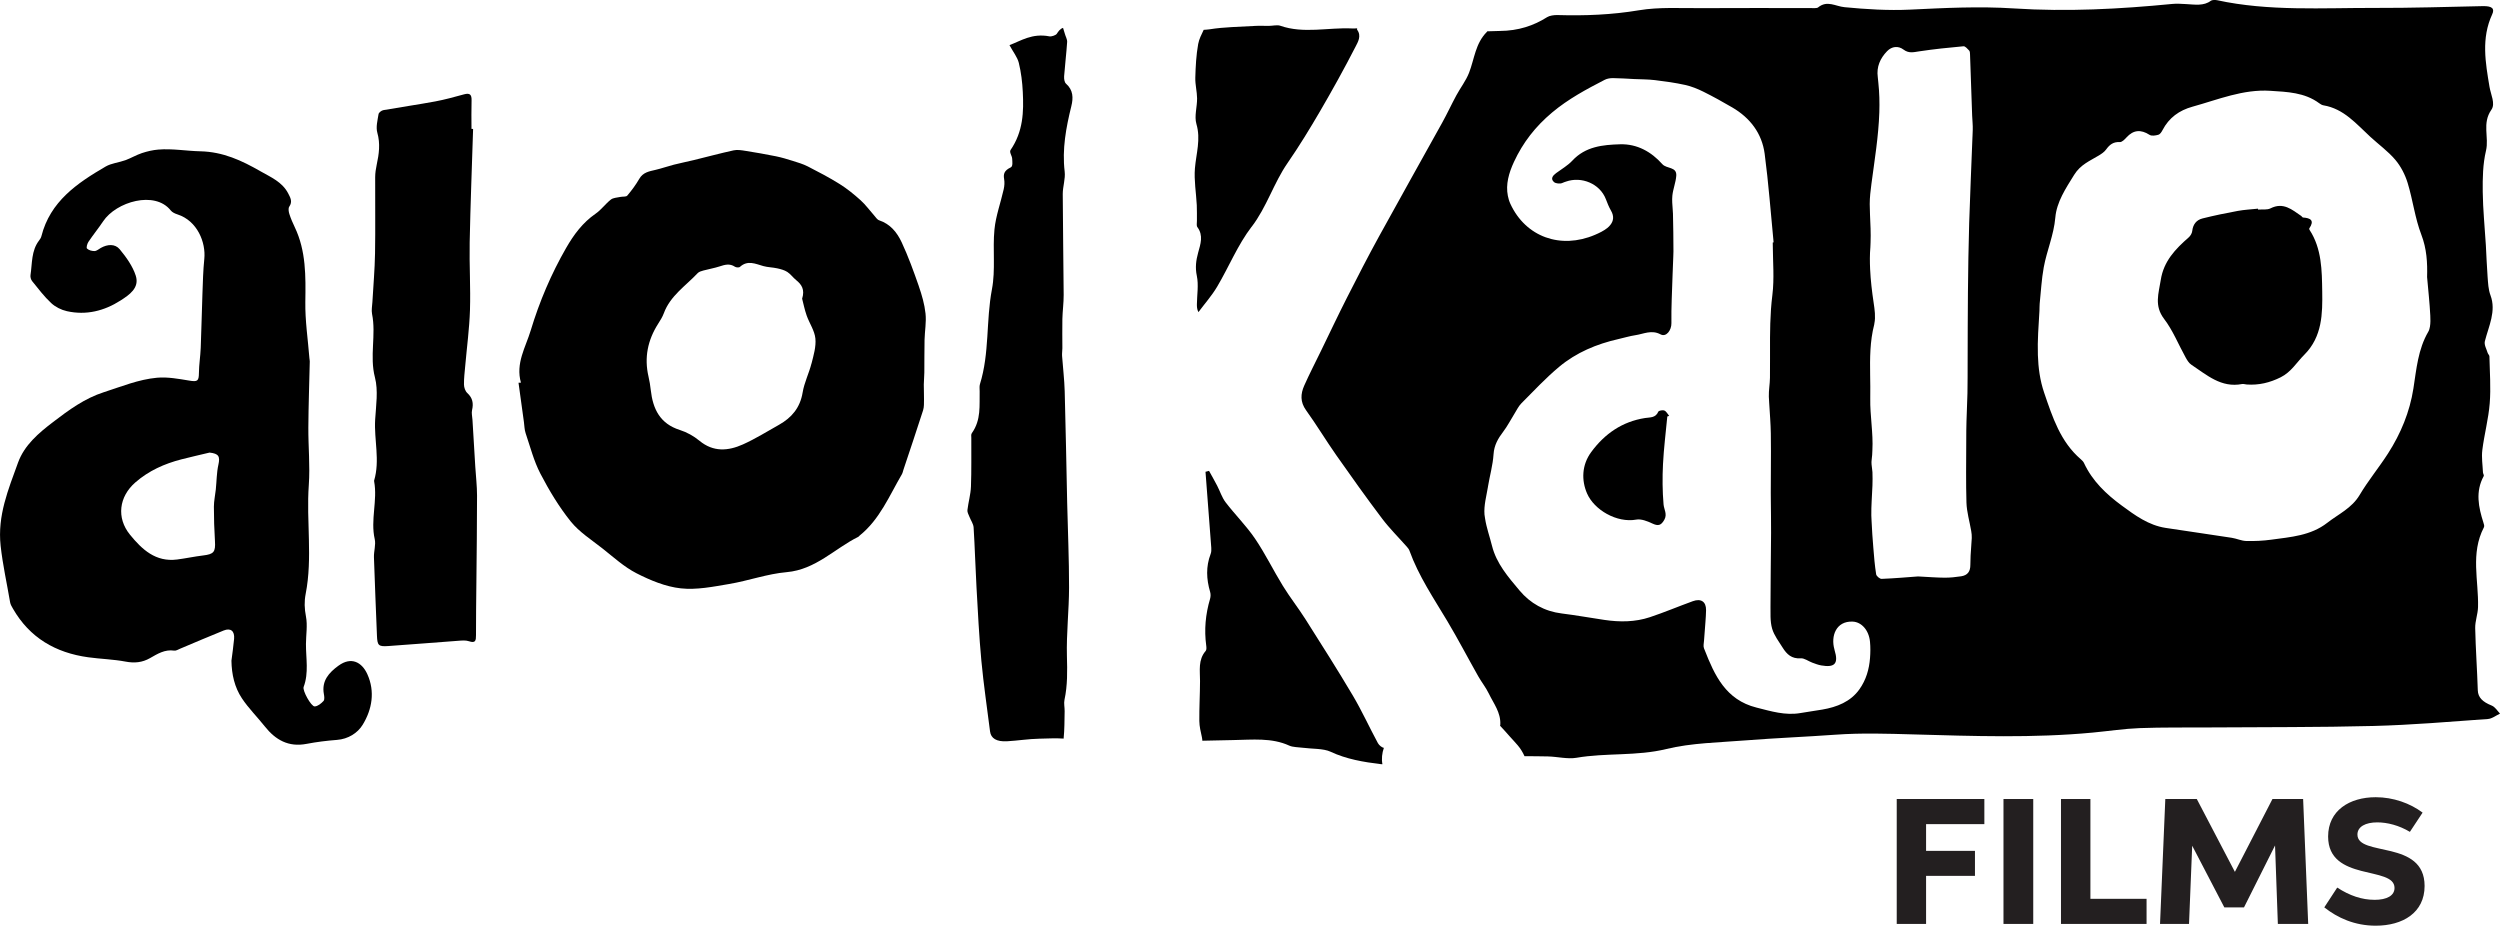
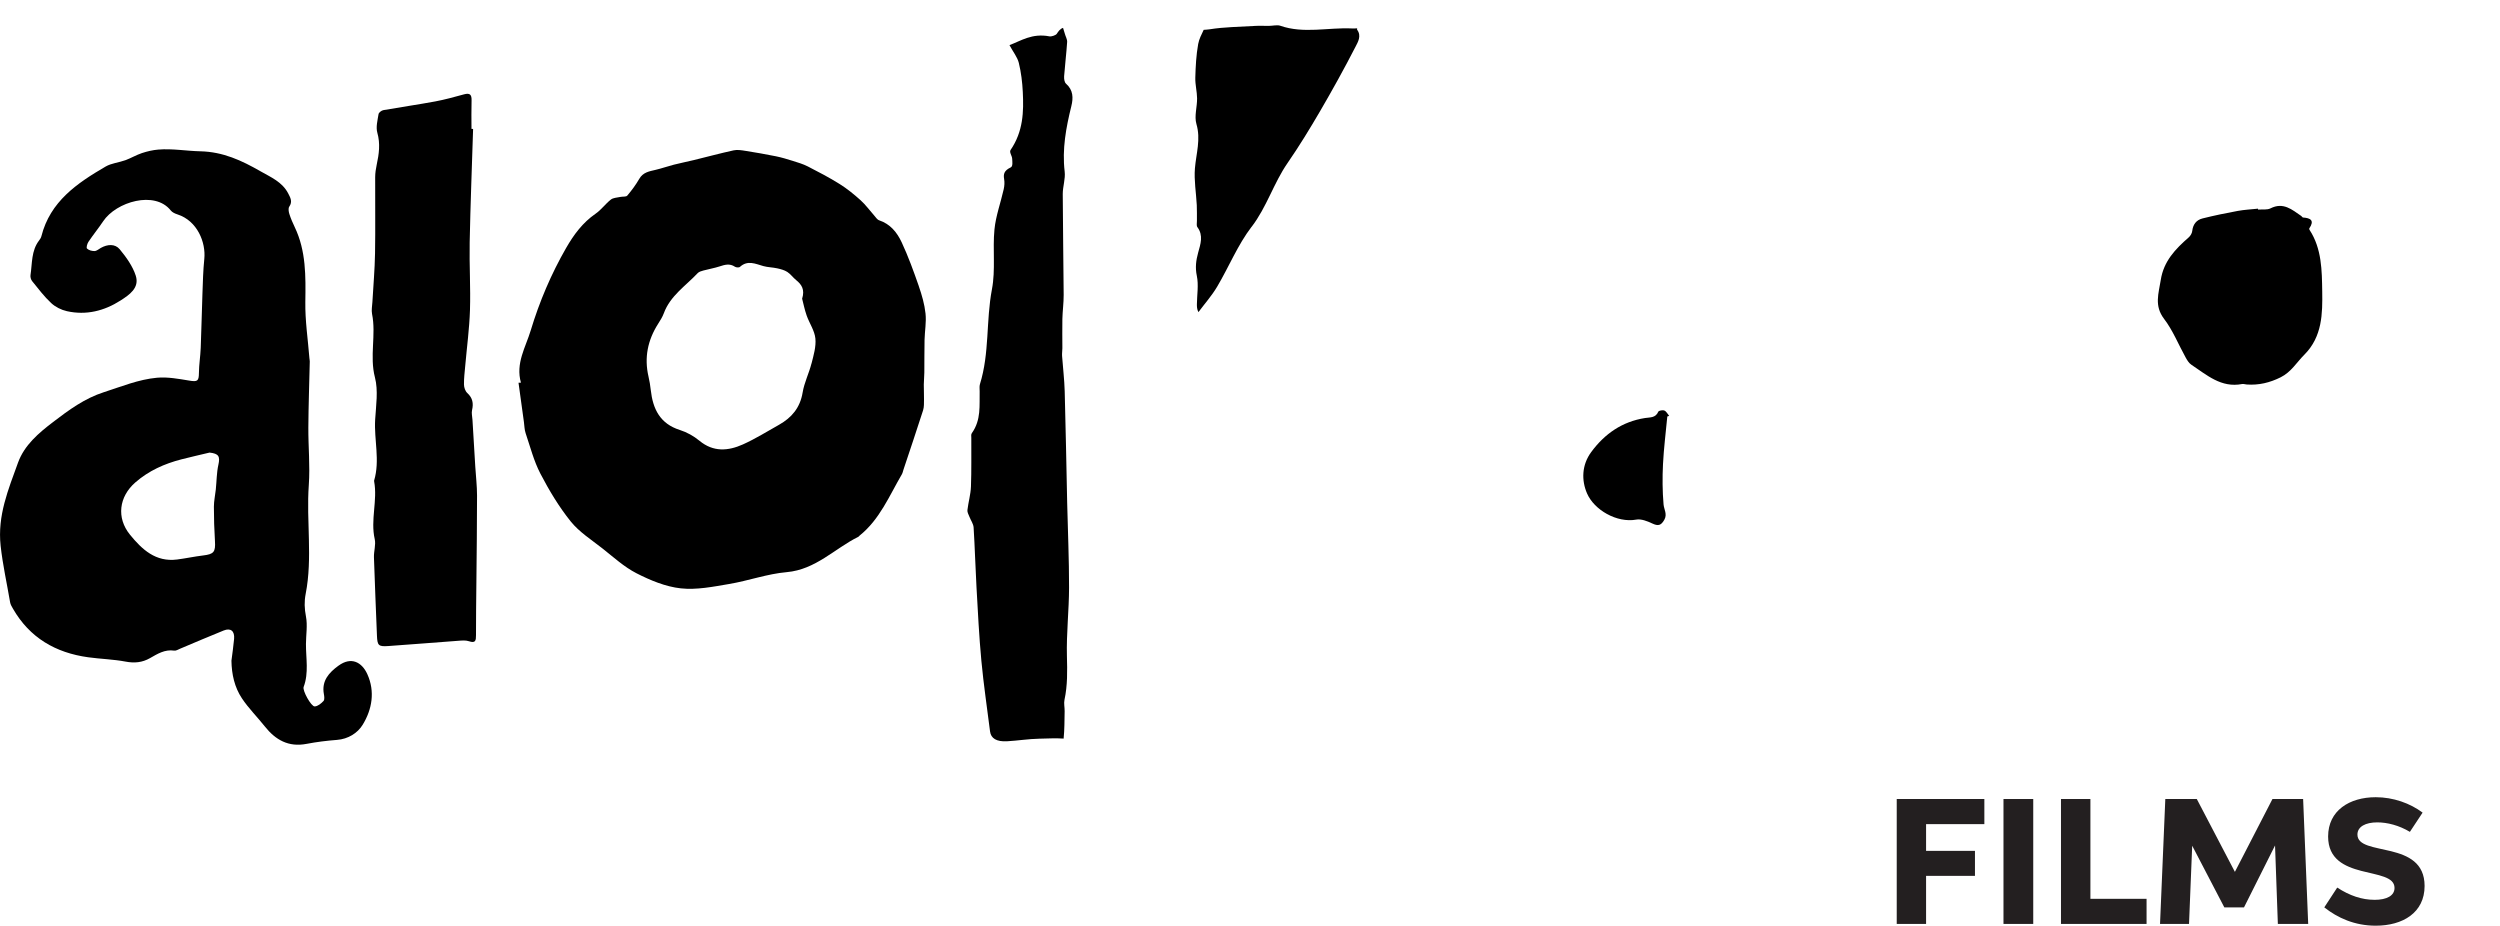
<svg xmlns="http://www.w3.org/2000/svg" id="Layer_1" data-name="Layer 1" width="56.432mm" height="20.896mm" viewBox="0 0 159.965 59.232">
  <g>
    <path d="m123.243,59.118h-1.879v-7.993h5.607v1.606h-3.729v1.711h3.128v1.6h-3.128v3.076Z" fill="#231f20" stroke-width="0" />
    <path d="m128.195,51.125h1.904v7.993h-1.904v-7.993Z" fill="#231f20" stroke-width="0" />
    <path d="m131.874,51.125h1.883v6.386h3.593v1.607h-5.476v-7.993Z" fill="#231f20" stroke-width="0" />
    <path d="m140.564,51.125l2.438,4.662,2.404-4.662h1.962l.324,7.993h-1.941l-.18-5.021-1.986,3.962h-1.259l-2.056-3.945-.203,5.004h-1.855l.338-7.993h2.015Z" fill="#231f20" stroke-width="0" />
    <path d="m151.929,57.577c.811,0,1.287-.276,1.287-.763,0-1.435-4.249-.372-4.249-3.29,0-1.662,1.369-2.514,3.045-2.514,1.124,0,2.204.387,3,.986l-.813,1.231c-.696-.418-1.448-.607-2.086-.607-.756,0-1.27.276-1.27.779,0,1.448,4.297.297,4.297,3.29,0,1.714-1.4,2.542-3.128,2.542-1.349,0-2.448-.504-3.29-1.173l.828-1.266c.793.518,1.579.783,2.379.783Z" fill="#231f20" stroke-width="0" />
  </g>
  <g>
    <path d="m68.087,4.899c.054-.738.147-1.474.195-2.212.011-.177-.105-.359-.151-.542-.03-.117-.078-.242-.111-.362-.191.062-.293.215-.403.382-.058.088-.339.187-.468.161-1.108-.216-1.827.288-2.557.562.235.433.509.774.597,1.135.15.613.224,1.238.255,1.86.063,1.266.03,2.525-.781,3.713-.098.144.094.371.102.56.008.191.056.485-.094.556-.427.201-.475.433-.422.741.037.215.022.44-.026.654-.193.86-.508,1.713-.592,2.577-.124,1.274.078,2.571-.162,3.831-.384,2.018-.146,4.067-.767,6.067-.045.146-.015.302-.018.454-.023.906.108,1.824-.501,2.681-.059.083-.033.197-.033.297-.006,1.041.016,2.082-.023,3.122-.019.502-.168,1.001-.226,1.503-.016.141.075.289.13.432.087.226.251.448.266.675.08,1.271.112,2.542.184,3.813.089,1.576.165,3.153.313,4.726.141,1.508.366,3.012.555,4.518.056.443.414.666,1.089.628.689-.039,1.373-.152,2.062-.165.505-.009,1.059-.044,1.557-.006.058-.58.054-1.167.065-1.751.005-.244-.06-.499-.01-.732.199-.925.182-1.847.156-2.79-.039-1.462.134-2.929.137-4.394.003-1.798-.079-3.596-.12-5.393-.053-2.388-.092-4.776-.159-7.163-.021-.755-.115-1.508-.168-2.263-.011-.166.018-.334.019-.501.001-.619-.014-1.239,0-1.858.012-.517.086-1.034.083-1.551-.012-2.149-.052-4.298-.059-6.448-.001-.48.179-.972.123-1.44-.171-1.433.087-2.807.426-4.181.131-.529.125-1.032-.34-1.441-.099-.088-.132-.304-.121-.455Z" stroke-width="0" />
-     <path d="m88.173,47.561c-.548-1.011-1.023-2.063-1.608-3.051-.976-1.649-2.006-3.267-3.032-4.886-.459-.724-.993-1.4-1.442-2.129-.615-.998-1.129-2.061-1.786-3.029-.558-.822-1.276-1.533-1.882-2.324-.237-.31-.357-.708-.54-1.061-.167-.321-.347-.636-.522-.953-.075.02-.151.04-.226.06.125,1.622.251,3.243.37,4.865.01.131.004.275-.042.395-.309.806-.272,1.611-.032,2.424.041.137.037.308-.004.446-.29.982-.384,1.976-.245,2.993.015.111.026.267-.035.338-.498.577-.36,1.26-.362,1.926-.003.853-.053,1.705-.045,2.558.003.347.09.697.165,1.039.019.088.024.156.029.224.658-.013,1.315-.031,1.973-.042,1.222-.021,2.467-.162,3.588.355.226.104.565.098.854.136.604.08,1.329.038,1.791.256.999.471,2.097.661,3.24.797.024.003.051-.001.075,0-.065-.335-.025-.712.092-1.044-.128-.023-.306-.17-.374-.295Z" stroke-width="0" />
-     <path d="m159.422,45.14c-.569-.228-.864-.514-.878-.972-.041-1.326-.138-2.652-.166-3.978-.009-.447.169-.894.181-1.342.047-1.705-.496-3.429.376-5.107.045-.086.001-.201-.03-.298-.316-.992-.525-1.982.015-2.974.037-.067-.041-.16-.045-.241-.021-.479-.101-.962-.041-1.437.125-.999.395-1.991.474-2.991.079-.996,0-1.997-.02-2.997-.001-.077-.093-.151-.115-.231-.072-.247-.235-.507-.176-.741.246-.972.739-1.92.36-2.935-.143-.383-.154-.792-.186-1.19-.053-.672-.071-1.346-.111-2.018-.068-1.142-.188-2.283-.2-3.425-.009-.875.005-1.762.209-2.622.205-.866-.266-1.746.345-2.619.271-.387-.038-.971-.12-1.463-.259-1.554-.54-3.107.172-4.644.172-.371-.011-.536-.599-.524-2.293.048-4.588.122-6.881.115-3.386-.009-6.805.226-10.12-.493-.119-.026-.33-.02-.397.031-.459.354-1.032.245-1.594.216-.292-.015-.592-.037-.878-.009-3.363.328-6.741.508-10.128.288-2.232-.145-4.431-.031-6.65.076-1.388.067-2.81-.023-4.193-.156-.591-.057-1.111-.462-1.696.016-.078.064-.329.041-.499.041-2.322.001-4.644-.012-6.965.004-1.334.009-2.719-.078-3.988.135-1.741.292-3.458.359-5.218.308-.221-.007-.51.035-.662.132-.862.546-1.834.876-3.036.885-.267.002-.534.014-.801.023-.008.01-.009.025-.018.034-.742.738-.799,1.732-1.144,2.619-.198.509-.549.956-.811,1.442-.312.577-.588,1.175-.906,1.749-1.344,2.428-2.709,4.845-4.043,7.279-.71,1.294-1.385,2.607-2.053,3.924-.571,1.125-1.109,2.267-1.661,3.401-.36.74-.739,1.472-1.073,2.223-.234.527-.265,1.042.114,1.569.676.941,1.275,1.937,1.94,2.886.956,1.363,1.923,2.72,2.926,4.048.482.639,1.058,1.206,1.589,1.809.065.074.132.157.165.249.586,1.623,1.548,3.041,2.424,4.508.689,1.155,1.311,2.35,1.973,3.521.214.38.494.725.682,1.116.305.633.77,1.206.734,1.978-.001.034-.01.056-.014.087.011.011.024.018.035.029.205.213.397.44.595.66.169.187.342.371.505.563.181.213.317.446.428.687.499.003.998.004,1.497.016.613.015,1.267.184,1.829.086,1.887-.326,3.851-.095,5.753-.561,1.593-.39,3.386-.418,5.099-.554,1.903-.15,3.818-.225,5.723-.362,1.669-.12,3.316-.065,4.994-.018,3.815.107,7.659.243,11.474-.118.996-.094,1.985-.247,2.985-.285,1.479-.056,2.964-.032,4.446-.043,3.511-.026,7.025-.004,10.532-.095,2.441-.063,4.875-.272,7.307-.445.275-.019.521-.226.78-.345-.177-.178-.297-.421-.543-.52Zm-64.215-13.996c.114-.695.314-1.381.359-2.079.038-.584.289-1.01.621-1.447.272-.357.477-.765.717-1.148.142-.227.26-.481.445-.666.789-.792,1.555-1.615,2.411-2.33,1.099-.919,2.405-1.465,3.804-1.781.361-.082.718-.192,1.083-.247.528-.079,1.028-.36,1.605-.052.366.196.702-.266.695-.714-.015-1.017.042-2.034.073-3.052.013-.414.036-.827.048-1.241.003-.102.009-.203.009-.305.002-.803-.015-1.607-.031-2.41-.002-.087-.01-.174-.016-.261-.021-.297-.052-.595-.023-.888.021-.213.075-.423.128-.633.054-.214.107-.428.123-.645.043-.59-.618-.434-.892-.742-.704-.79-1.609-1.302-2.701-1.271-1.112.032-2.216.14-3.057,1.046-.293.315-.686.538-1.038.798-.214.158-.377.362-.136.573.115.101.403.125.546.053.073-.037.149-.057.225-.084.986-.349,2.165.132,2.546,1.121.097.251.195.506.33.737.207.355.164.658-.039.913-.056.07-.118.138-.197.2-.233.184-.514.319-.79.437-2.191.936-4.43.141-5.411-1.982-.079-.171-.128-.343-.162-.515-.148-.731.065-1.469.391-2.171.574-1.238,1.374-2.265,2.44-3.159,1.038-.87,2.192-1.486,3.369-2.094.156-.08.354-.109.532-.107.446.003.891.037,1.336.059.447.021.897.016,1.34.069.65.078,1.302.169,1.941.31.402.089.796.25,1.166.433.628.312,1.242.654,1.847,1.007,1.141.667,1.896,1.657,2.07,2.962.25,1.882.387,3.778.572,5.668-.019.004-.037.007-.055.011,0,.162.005.324.009.486.004.17.005.34.011.51.016.521.033,1.042.016,1.559-.009.274-.027.546-.061.816-.152,1.211-.153,2.42-.149,3.629,0,.144,0,.288,0,.431.001.408.002.815-.004,1.223-.006.403-.084.807-.072,1.209.005.153.018.305.026.457.036.633.091,1.266.101,1.9.012.757.009,1.514.004,2.272-.003.506-.008,1.011-.007,1.517,0,.129.002.259.003.388.005.726.019,1.453.016,2.179,0,.162-.003.324-.004.486-.01,1.416-.031,2.833-.033,4.249,0,.213-.004.43.003.645.008.26.032.518.104.759.129.434.43.821.676,1.216.26.416.575.716,1.143.674.24-.018.495.185.746.278.188.069.379.144.576.178.42.073.687.047.829-.087.16-.151.161-.441.02-.904-.003-.01-.004-.02-.006-.031-.245-.856.103-1.825,1.163-1.782.568.023,1.042.545,1.113,1.292.033.353.028.699.001,1.04-.055.712-.247,1.395-.68,2.003-.564.792-1.436,1.133-2.374,1.294-.462.079-.927.141-1.389.221-.979.171-1.892-.115-2.825-.35-1.962-.494-2.678-2.059-3.319-3.7-.012-.032-.025-.063-.038-.094-.055-.143-.007-.329.004-.494.027-.396.062-.792.09-1.188.018-.253.037-.506.04-.758.006-.548-.328-.76-.844-.573-.921.334-1.826.717-2.755,1.026-.942.313-1.921.318-2.898.174-.914-.135-1.824-.301-2.741-.414-1.101-.137-2.01-.648-2.699-1.471-.72-.86-1.477-1.721-1.761-2.861-.144-.579-.352-1.151-.441-1.734-.013-.088-.032-.175-.039-.263-.047-.585.126-1.191.224-1.784Zm31.003-22.388c-.069,1.836-.153,3.671-.21,5.508-.046,1.481-.064,2.963-.08,4.445-.016,1.46-.013,2.921-.019,4.382-.003.69.002,1.38-.012,2.069-.017.801-.067,1.601-.074,2.402-.007.894-.013,1.789-.012,2.683,0,.635.003,1.271.022,1.906.018.611.202,1.217.305,1.826.025.148.042.301.035.45-.008.182-.023.363-.036.544-.028.389-.056.778-.054,1.166.003.437-.182.675-.59.737-.348.053-.702.091-1.054.089-.505-.002-1.01-.045-1.704-.08-.653.048-1.49.122-2.329.156-.118.005-.332-.175-.351-.294-.09-.564-.136-1.135-.181-1.705-.045-.569-.09-1.138-.112-1.708-.005-.118-.015-.235-.016-.353-.009-.604.043-1.209.067-1.814.001-.033.004-.067.005-.1.01-.284.01-.569,0-.853-.002-.061-.013-.122-.02-.183-.025-.21-.062-.42-.029-.62.033-.199.034-.397.045-.595.061-1.112-.156-2.215-.136-3.318.009-.498,0-.998-.007-1.498-.016-1.079-.016-2.159.259-3.228.006-.024.006-.05.011-.074.087-.419.018-.892-.047-1.328-.107-.716-.192-1.428-.225-2.146-.021-.462-.025-.926.016-1.396.009-.099.007-.198.012-.297.026-.599-.01-1.204-.036-1.808-.01-.222-.017-.444-.017-.665,0-.433.053-.869.11-1.3.201-1.52.453-3.036.504-4.564.021-.633.005-1.268-.063-1.906-.013-.119-.019-.237-.036-.356-.09-.654.154-1.198.594-1.654.306-.317.717-.358,1.053-.104.339.256.638.167.995.114.942-.142,1.892-.241,2.841-.326.114-.01.257.161.363.271.05.052.054.159.057.242.047,1.309.09,2.618.136,3.927.011.303.049.606.038.908-.005.149-.011.299-.017.448Zm4.286,11.134c.009-.151-.001-.303.014-.453.081-.78.121-1.568.262-2.338.196-1.067.643-2.063.739-3.177.085-.994.665-1.867,1.207-2.738.409-.658,1.006-.889,1.581-1.238.17-.104.35-.224.463-.382.222-.309.462-.5.876-.473.137.009.311-.17.428-.299.441-.484.914-.524,1.475-.165.136.087.387.045.566-.006.108-.03.203-.178.263-.294.415-.795,1.064-1.266,1.926-1.504,1.635-.452,3.23-1.126,4.969-1.014,1.083.07,2.197.102,3.132.795.08.059.175.118.27.134,1.309.218,2.106,1.194,3.006,2.02.532.489,1.131.92,1.594,1.467.355.419.628.953.789,1.48.334,1.091.468,2.25.875,3.308.346.9.396,1.791.369,2.716.072.822.163,1.642.205,2.466.011.225.017.476-.022.702-.021.118-.05.231-.105.325-.661,1.133-.759,2.393-.954,3.639-.235,1.499-.806,2.879-1.621,4.149-.579.904-1.271,1.738-1.818,2.659-.503.847-1.353,1.222-2.073,1.783-1.058.824-2.331.906-3.576,1.078-.53.073-1.072.098-1.607.085-.309-.008-.612-.156-.923-.204-1.411-.218-2.824-.418-4.235-.634-1.091-.167-1.959-.804-2.81-1.43-.99-.728-1.881-1.571-2.414-2.72-.041-.088-.118-.167-.193-.232-1.318-1.126-1.821-2.703-2.354-4.261-.273-.797-.377-1.605-.404-2.417-.031-.94.043-1.885.1-2.83Z" stroke-width="0" />
    <path d="m80.088,14.511c.969-1.267,1.405-2.788,2.295-4.076.743-1.076,1.427-2.196,2.087-3.327.788-1.351,1.547-2.722,2.261-4.113.153-.298.4-.692.109-1.088-.014-.019-.01-.056,0-.095-.111.007-.222.014-.331.008-1.528-.073-3.097.351-4.593-.174-.19-.067-.485.008-.731.01-.294.003-.59-.016-.882.002-.972.06-1.966.065-2.907.217-.126.02-.251.023-.377.034-.142.298-.295.593-.352.906-.128.707-.164,1.435-.184,2.156-.012.44.109.882.114,1.323.006.549-.189,1.141-.043,1.639.289.983-.016,1.887-.095,2.83-.065.779.078,1.574.118,2.362.017.336.005.673.009,1.01.002.134-.038.305.028.395.403.543.198,1.095.049,1.642-.134.49-.195.947-.083,1.477.122.578.013,1.204.005,1.81-.002.159,0,.318.096.514.403-.54.857-1.051,1.199-1.628.753-1.27,1.317-2.675,2.205-3.836Z" stroke-width="0" />
    <path d="m30.229,26.842c-.012-.201-.068-.412-.024-.6.101-.434.038-.781-.306-1.096-.13-.119-.208-.355-.211-.54-.007-.401.046-.804.081-1.206.104-1.187.265-2.372.303-3.561.045-1.442-.047-2.888-.019-4.331.048-2.42.144-4.839.219-7.258-.034-.001-.068-.003-.103-.004,0-.607-.014-1.214.005-1.82.012-.371-.109-.492-.477-.391-.614.167-1.23.34-1.855.456-1.1.204-2.21.361-3.312.556-.118.021-.292.153-.308.254-.063.395-.181.83-.078,1.193.199.704.107,1.364-.04,2.044-.056.262-.097.533-.098.8-.008,1.628.019,3.256-.009,4.884-.018,1.037-.111,2.073-.169,3.11-.014.252-.07.515-.022.755.271,1.342-.17,2.698.185,4.063.219.844.068,1.797.014,2.696-.078,1.302.32,2.611-.067,3.905-.005.015-.001.034.002.05.226,1.228-.244,2.459.037,3.695.082.362-.062.77-.05,1.156.054,1.674.127,3.348.193,5.022.025.626.094.707.72.664,1.491-.103,2.98-.228,4.471-.336.232-.017.485-.045.696.028.421.144.451-.049.45-.385-.003-1.126.015-2.252.025-3.377.016-1.851.043-3.702.042-5.553,0-.62-.075-1.24-.113-1.86-.061-1.004-.121-2.007-.181-3.011Z" stroke-width="0" />
    <path d="m21.657,42.594c-.604.441-1.09.967-.933,1.818.027.145.054.357-.024.441-.149.161-.371.343-.567.348-.225.005-.79-1.016-.705-1.244.34-.906.144-1.833.149-2.752.003-.589.109-1.195,0-1.761-.097-.501-.115-.949-.017-1.451.45-2.305.032-4.64.199-6.96.088-1.22-.037-2.454-.029-3.682.009-1.407.06-2.813.091-4.22.001-.067-.017-.134-.022-.201-.095-1.205-.28-2.41-.262-3.613.024-1.64.052-3.256-.676-4.78-.132-.275-.255-.557-.347-.848-.046-.146-.078-.36-.005-.467.217-.318.081-.556-.064-.838-.384-.746-1.11-1.043-1.779-1.426-1.198-.687-2.39-1.246-3.853-1.278-.883-.019-1.782-.184-2.681-.11-.354.029-.711.112-1.049.224-.364.121-.699.324-1.06.456-.416.152-.891.189-1.264.406-1.823,1.062-3.549,2.232-4.112,4.464-.024.095-.084.186-.145.265-.507.66-.436,1.464-.551,2.219-.018.121.026.286.103.381.392.483.769.986,1.221,1.407.268.25.647.439,1.007.519,1.231.275,2.387-.015,3.428-.682.558-.358,1.231-.804.976-1.591-.198-.612-.608-1.182-1.025-1.687-.301-.364-.786-.327-1.211-.087-.131.074-.264.196-.399.2-.165.005-.373-.051-.484-.161-.058-.057.012-.311.092-.43.299-.447.641-.864.939-1.311.835-1.254,3.31-1.984,4.326-.697.097.123.275.203.431.253,1.271.408,1.826,1.793,1.717,2.85-.076.736-.092,1.478-.119,2.218-.042,1.158-.064,2.316-.11,3.474-.021.534-.11,1.067-.115,1.601-.005.529-.093.58-.631.49-.676-.112-1.375-.242-2.047-.182-1.177.106-2.28.565-3.403.925-1.231.395-2.249,1.144-3.25,1.909-.924.706-1.839,1.478-2.246,2.605-.617,1.71-1.323,3.379-1.111,5.315.134,1.225.403,2.41.606,3.614.024.144.109.282.184.412,1.069,1.861,2.728,2.819,4.81,3.107.797.11,1.609.128,2.398.278.567.108,1.066.058,1.556-.221.482-.274.951-.573,1.553-.482.117.018.254-.072.377-.123.93-.389,1.855-.792,2.791-1.166.449-.18.708.038.664.537-.041.467-.112.932-.17,1.398.013.868.198,1.698.671,2.408.426.64.983,1.19,1.463,1.795.689.868,1.521,1.339,2.672,1.117.642-.123,1.295-.204,1.947-.254.717-.055,1.319-.438,1.641-.963.606-.988.805-2.131.301-3.243-.348-.767-1.027-1.14-1.844-.543Zm-7.683-12.859c-.115.516-.111,1.058-.166,1.588-.038.365-.121.729-.122,1.093-.001.734.023,1.47.068,2.203.043.699-.069.84-.756.922-.557.067-1.108.187-1.665.259-1.373.177-2.246-.642-3.017-1.589-.874-1.074-.708-2.428.347-3.346.857-.746,1.859-1.194,2.946-1.474.598-.154,1.2-.289,1.8-.433.588.066.683.245.565.777Z" stroke-width="0" />
    <path d="m58.794,18.316c-.332-.952-.676-1.906-1.102-2.818-.29-.62-.725-1.167-1.438-1.402-.127-.042-.221-.198-.32-.31-.29-.325-.547-.685-.868-.974-.419-.377-.863-.739-1.339-1.037-.658-.412-1.35-.773-2.042-1.128-.301-.154-.634-.25-.958-.353-.354-.112-.712-.22-1.075-.294-.654-.133-1.312-.247-1.971-.351-.243-.038-.505-.081-.738-.03-.853.187-1.696.415-2.545.622-.426.104-.856.187-1.281.296-.394.101-.778.239-1.173.331-.404.094-.797.155-1.038.572-.219.38-.484.739-.768,1.074-.076.09-.295.053-.446.086-.206.046-.453.049-.605.169-.348.273-.615.655-.976.903-.825.568-1.398,1.344-1.882,2.186-.96,1.669-1.712,3.437-2.268,5.278-.328,1.086-.982,2.118-.627,3.347-.052.002-.104.004-.156.006.115.838.23,1.676.346,2.514.033.237.032.486.108.709.295.872.525,1.783.946,2.593.556,1.069,1.188,2.121,1.939,3.057.546.679,1.327,1.175,2.025,1.724.71.559,1.392,1.189,2.185,1.594.885.452,1.862.859,2.834.965,1.013.111,2.077-.107,3.103-.28,1.231-.208,2.434-.648,3.669-.756,1.862-.163,3.069-1.509,4.596-2.267.029-.014.046-.051.073-.072,1.294-1.037,1.9-2.549,2.705-3.923.051-.087.069-.194.101-.291.421-1.266.85-2.53,1.256-3.8.07-.218.056-.466.06-.7.005-.318-.016-.637-.013-.956.002-.256.032-.511.034-.767.008-.696-.002-1.393.014-2.089.013-.563.122-1.132.062-1.685-.063-.59-.232-1.178-.428-1.742Zm-6.871,4.943c-.159.626-.462,1.223-.566,1.855-.16.973-.698,1.61-1.514,2.068-.763.428-1.509.896-2.305,1.253-.943.423-1.892.504-2.784-.234-.362-.299-.805-.547-1.252-.688-1.271-.401-1.728-1.346-1.862-2.555-.032-.289-.079-.579-.145-.863-.282-1.215-.05-2.332.614-3.375.138-.217.279-.439.367-.678.412-1.119,1.399-1.749,2.165-2.565.085-.091.236-.133.364-.168.345-.094.7-.152,1.039-.263.336-.111.649-.202.98.02.078.053.262.065.321.011.493-.45.989-.196,1.499-.052.288.081.598.079.891.145.222.049.456.11.643.231.212.137.366.362.566.523.348.281.565.601.381,1.187.077.295.156.696.29,1.078.174.495.507.964.558,1.465.053.522-.114,1.08-.247,1.605Z" stroke-width="0" />
    <path d="m139.844,22.861c.097.174.209.368.368.473.987.654,1.907,1.497,3.246,1.239.095-.018.2.022.301.029.769.054,1.475-.113,2.175-.463.671-.336,1.017-.949,1.51-1.442,1.156-1.154,1.168-2.645,1.146-4.055-.021-1.324-.024-2.731-.81-3.932-.017-.026-.032-.076-.019-.094.351-.514.085-.666-.402-.699-.039-.003-.07-.07-.111-.099-.592-.405-1.147-.9-1.964-.488-.222.112-.529.058-.797.08-.002-.02-.004-.039-.006-.059-.432.046-.869.066-1.295.144-.756.139-1.51.294-2.255.481-.389.097-.612.38-.658.804-.016.146-.116.314-.229.412-.848.742-1.598,1.517-1.785,2.721-.135.864-.431,1.648.213,2.491.563.737.916,1.635,1.372,2.455Z" stroke-width="0" />
    <path d="m104.694,33.247c.32-.058.711.098,1.027.247.374.176.56.137.771-.234.205-.361-.02-.657-.048-.987-.073-.852-.079-1.715-.036-2.569.051-1.021.18-2.037.276-3.056.04-.012.079-.024.119-.037-.099-.119-.177-.286-.304-.341-.107-.046-.363,0-.393.074-.171.406-.533.353-.851.404-1.461.231-2.58,1.008-3.441,2.179-.605.823-.631,1.804-.265,2.647.457,1.053,1.904,1.898,3.146,1.674Z" stroke-width="0" />
  </g>
</svg>